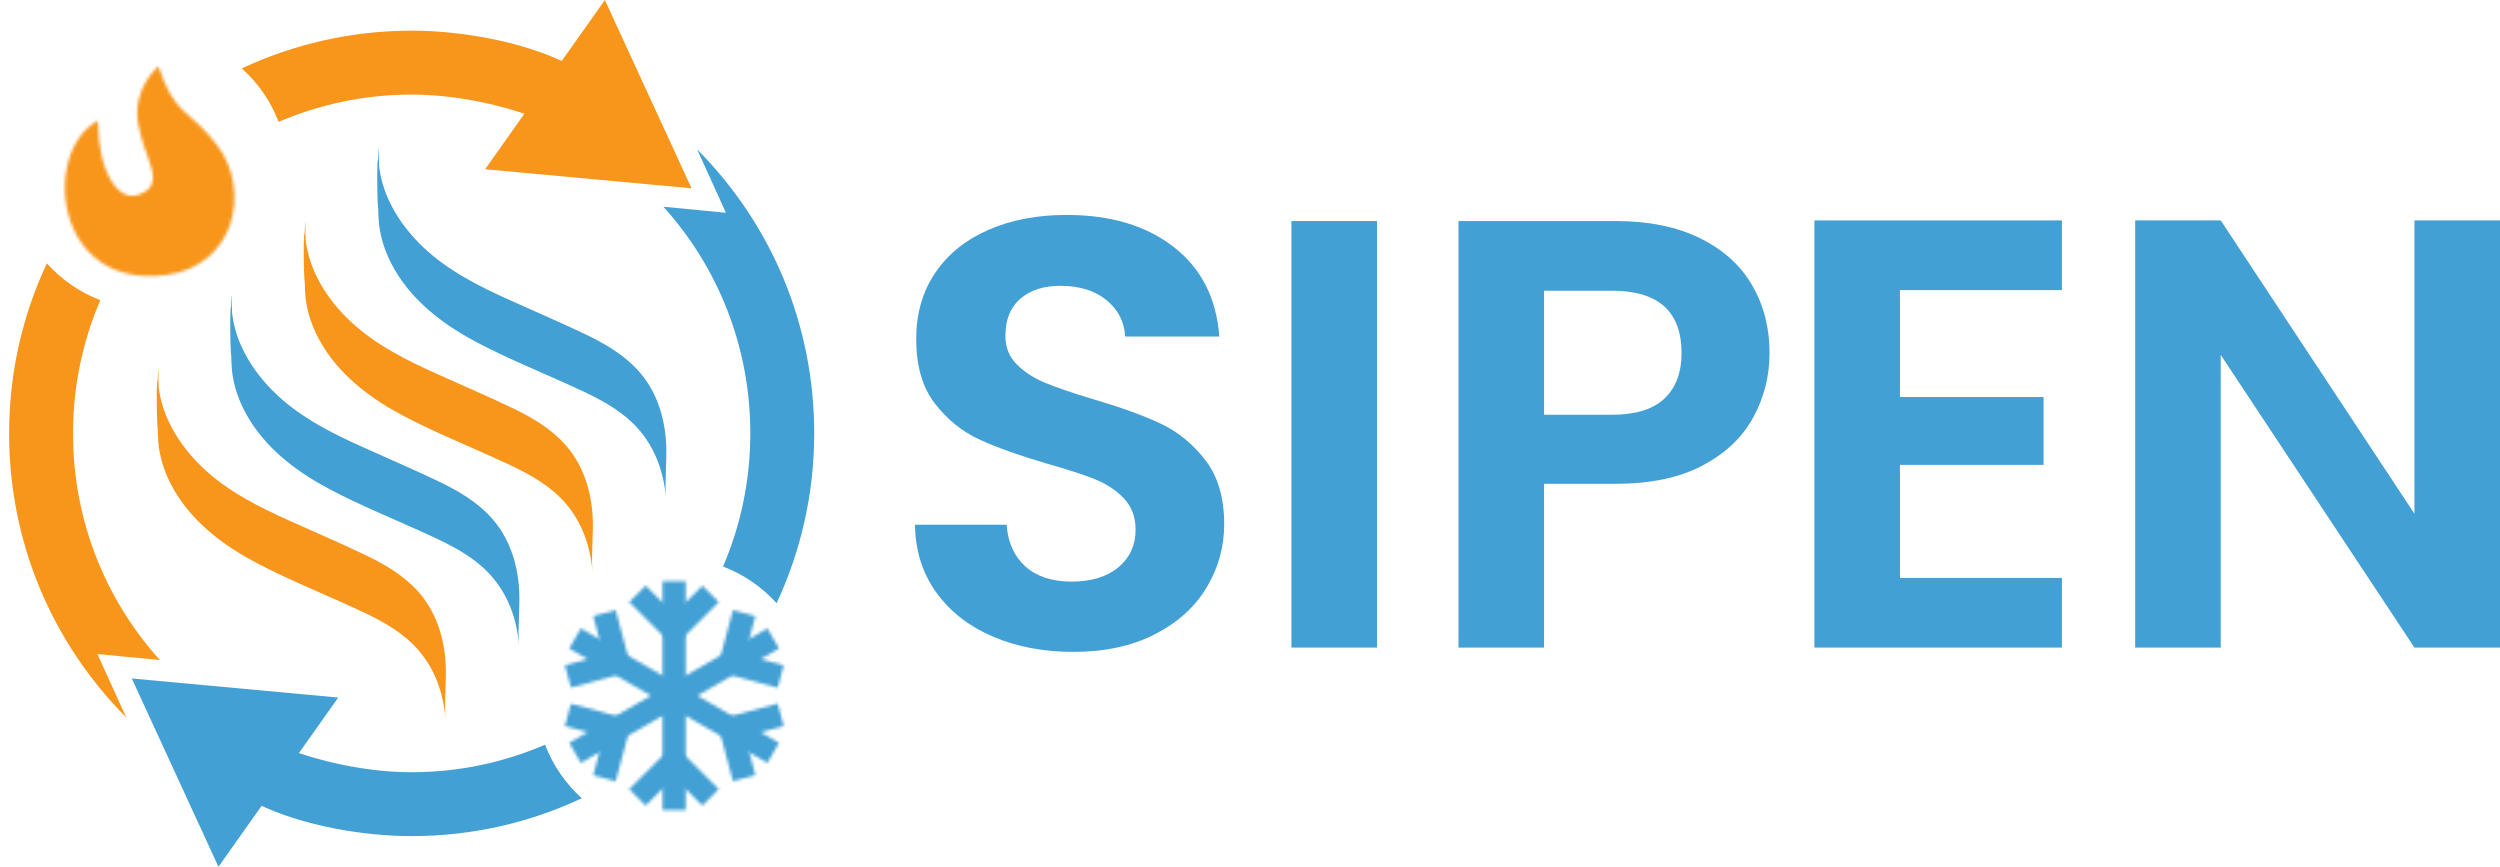
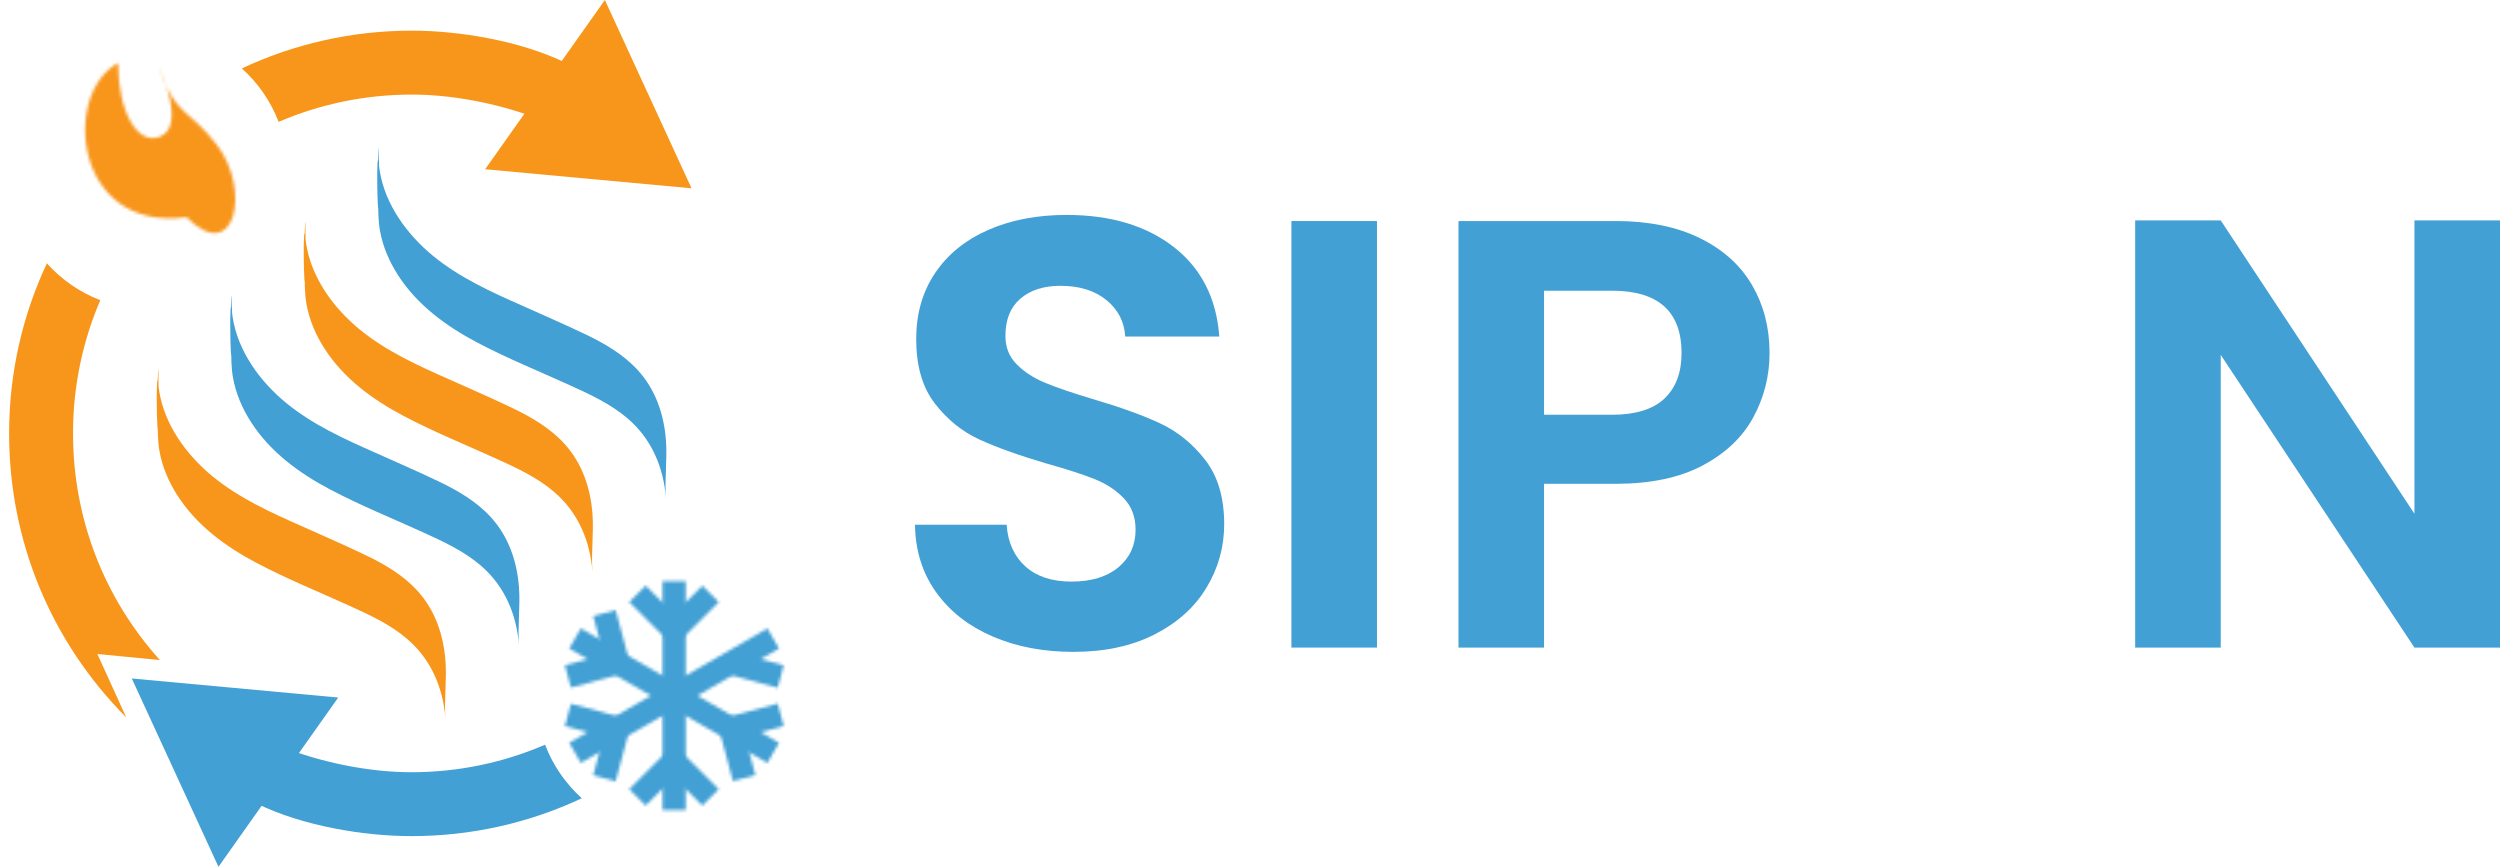
<svg xmlns="http://www.w3.org/2000/svg" version="1.1" id="Layer_1" x="0px" y="0px" viewBox="0 0 818.19 283.68" style="enable-background:new 0 0 818.19 283.68;" xml:space="preserve">
  <style type="text/css">
	.st0{fill:#FFFFFF;}
	.st1{filter:url(#Adobe_OpacityMaskFilter);}
	.st2{mask:url(#SVGID_1_);fill:#FFFFFF;}
	.st3{filter:url(#Adobe_OpacityMaskFilter_00000004505276199577802450000017116425084970189734_);}
	.st4{mask:url(#SVGID_00000170992513368487420040000001316945650892085907_);fill:#FFFFFF;}
	.st5{filter:url(#Adobe_OpacityMaskFilter_00000017508507282061984200000014471108976523847584_);}
	.st6{mask:url(#SVGID_00000109007255442073216750000000611964373566448269_);}
	.st7{filter:url(#Adobe_OpacityMaskFilter_00000131354794433175569360000011999458323323502004_);}
	.st8{mask:url(#SVGID_00000128466233210052676840000002590036858106601636_);}
	.st9{fill:#42A0D4;}
	.st10{fill:#F8961B;}
	.st11{filter:url(#Adobe_OpacityMaskFilter_00000093159958762482845790000017997226469252539299_);}
	.st12{mask:url(#SVGID_00000179642583761773204140000013862489004532237714_);fill:#42A0D4;}
	.st13{filter:url(#Adobe_OpacityMaskFilter_00000100380082662634941190000017982753671780683694_);}
	.st14{mask:url(#SVGID_00000163754352959693825150000001089319789620844697_);fill:#F8961B;}
	.st15{opacity:0.6;}
	.st16{opacity:0.4;}
	.st17{fill:#E86900;}
	.st18{fill:url(#SVGID_00000023278336638327228290000005603953131630503299_);}
	.st19{filter:url(#Adobe_OpacityMaskFilter_00000172411081361257127940000013878993988296582797_);}
	.st20{mask:url(#SVGID_00000161614845611104052080000006624695826519256750_);fill:#42A0D4;}
	.st21{filter:url(#Adobe_OpacityMaskFilter_00000022563014237657381960000018323333804433203900_);}
	.st22{mask:url(#SVGID_00000095332474598578847630000005551438779536185224_);fill:#F8961B;}
	.st23{fill:#002FDB;}
	.st24{fill:url(#SVGID_00000153704260480333203370000014417862167761748123_);}
	.st25{fill:url(#SVGID_00000181075890159984273820000002874314087707914933_);}
	.st26{fill:#00144C;}
</style>
  <g>
    <g>
      <path class="st9" d="M324.95,208.34c-7.8-3.33-13.97-8.13-18.5-14.4c-4.53-6.27-6.87-13.67-7-22.2h30    c0.4,5.74,2.43,10.27,6.1,13.6c3.67,3.33,8.7,5,15.1,5c6.53,0,11.66-1.57,15.4-4.7c3.73-3.13,5.6-7.23,5.6-12.3    c0-4.13-1.27-7.53-3.8-10.2c-2.53-2.67-5.7-4.77-9.5-6.3c-3.8-1.53-9.04-3.23-15.7-5.1c-9.07-2.66-16.43-5.3-22.1-7.9    s-10.53-6.53-14.6-11.8c-4.07-5.26-6.1-12.3-6.1-21.1c0-8.27,2.07-15.47,6.2-21.6c4.13-6.13,9.93-10.83,17.4-14.1    c7.47-3.27,16-4.9,25.6-4.9c14.4,0,26.1,3.5,35.1,10.5c9,7,13.97,16.77,14.9,29.3h-30.8c-0.27-4.8-2.3-8.77-6.1-11.9    c-3.8-3.13-8.83-4.7-15.1-4.7c-5.47,0-9.83,1.4-13.1,4.2c-3.27,2.8-4.9,6.87-4.9,12.2c0,3.73,1.23,6.83,3.7,9.3    c2.46,2.47,5.53,4.47,9.2,6c3.67,1.54,8.83,3.3,15.5,5.3c9.07,2.67,16.47,5.33,22.2,8c5.73,2.67,10.67,6.67,14.8,12    c4.13,5.33,6.2,12.33,6.2,21c0,7.47-1.94,14.4-5.8,20.8c-3.87,6.4-9.53,11.5-17,15.3c-7.47,3.8-16.34,5.7-26.6,5.7    C341.51,213.34,332.75,211.68,324.95,208.34z" />
      <path class="st9" d="M450.65,72.34v139.6h-28V72.34H450.65z" />
      <path class="st9" d="M573.83,136.54c-3.53,6.54-9.07,11.8-16.6,15.8c-7.53,4-17.04,6-28.5,6h-23.4v53.6h-28V72.34h51.4    c10.8,0,20,1.87,27.6,5.6c7.6,3.73,13.3,8.87,17.1,15.4c3.8,6.53,5.7,13.93,5.7,22.2C579.13,123.01,577.37,130.01,573.83,136.54z     M544.73,130.44c3.73-3.53,5.6-8.5,5.6-14.9c0-13.6-7.6-20.4-22.8-20.4h-22.2v40.6h22.2C535.26,135.74,541,133.97,544.73,130.44z" />
-       <path class="st9" d="M621.81,94.94v35h47v22.2h-47v37h53v22.8h-81V72.14h81v22.8H621.81z" />
      <path class="st9" d="M818.19,211.94h-28l-63.4-95.8v95.8h-28V72.14h28l63.4,96v-96h28V211.94z" />
    </g>
    <g>
      <g>
        <g>
          <g>
            <path class="st9" d="M190.41,261.25c-16.96,7.97-35.85,12.39-55.78,12.39c-15.49,0-35.53-3.31-50.36-10.55l10.72-17.62       c12.15,4.43,26.6,7.26,39.64,7.26c15.53,0,30.32-3.21,43.76-9.01C180.96,250.49,185.12,256.47,190.41,261.25z" />
-             <path class="st9" d="M266.47,141.82c0,19.85-4.41,38.69-12.32,55.59c-4.75-5.28-10.74-9.43-17.51-12       c5.74-13.38,8.92-28.12,8.92-43.59c0-27.64-10.06-53.76-28.44-74.16l20.46,1.98l-9.43-20.76       C252.86,73.76,266.47,106.77,266.47,141.82z" />
          </g>
        </g>
        <g>
          <g>
            <path class="st10" d="M52.33,216.02l-20.46-1.98l9.45,20.76c-24.73-24.88-38.34-57.89-38.34-92.94       c0-19.89,4.43-38.76,12.36-55.68c4.75,5.3,10.72,9.47,17.49,12.07c-5.76,13.38-8.93,28.14-8.93,43.61       C23.9,169.5,33.95,195.62,52.33,216.02z" />
            <path class="st10" d="M185.2,20.59l-10.74,17.62c-12.15-4.43-26.6-7.26-39.64-7.26c-15.47,0-30.23,3.19-43.63,8.93       c-2.59-6.75-6.75-12.74-12.05-17.49c16.92-7.93,35.8-12.36,55.68-12.36C150.32,10.04,170.35,13.35,185.2,20.59z" />
          </g>
        </g>
        <defs>
          <filter id="Adobe_OpacityMaskFilter" filterUnits="userSpaceOnUse" x="171.63" y="178.68" width="97.99" height="97.99">
            <feColorMatrix type="matrix" values="-1 0 0 0 1  0 -1 0 0 1  0 0 -1 0 1  0 0 0 1 0" color-interpolation-filters="sRGB" result="source" />
            <feFlood style="flood-color:white;flood-opacity:1" result="back" />
            <feBlend in="source" in2="back" mode="normal" />
          </filter>
        </defs>
        <mask maskUnits="userSpaceOnUse" x="171.63" y="178.68" width="97.99" height="97.99" id="SVGID_1_">
          <g class="st1">
            <g>
              <g>
                <g>
                  <rect x="183.19" y="223.87" transform="matrix(0.866 -0.5 0.5 0.866 -84.28 140.826)" class="st0" width="74.88" height="7.6" />
                </g>
                <g>
                  <g>
                    <rect x="191.5" y="242.71" transform="matrix(0.259 -0.966 0.966 0.259 -89.907 375.855)" class="st0" width="16.91" height="7.6" />
                  </g>
                  <g>
                    <rect x="190.18" y="227.7" transform="matrix(0.259 -0.966 0.966 0.259 -84.334 362.404)" class="st0" width="7.6" height="16.91" />
                  </g>
                  <g>
-                     <rect x="232.84" y="205.03" transform="matrix(0.259 -0.966 0.966 0.259 -22.871 387.861)" class="st0" width="16.91" height="7.6" />
-                   </g>
+                     </g>
                  <g>
                    <rect x="243.48" y="210.73" transform="matrix(0.259 -0.966 0.966 0.259 -28.441 401.316)" class="st0" width="7.6" height="16.91" />
                  </g>
                </g>
              </g>
              <g>
                <g>
                  <rect x="216.83" y="190.23" transform="matrix(0.5 -0.866 0.866 0.5 -86.855 304.909)" class="st0" width="7.6" height="74.88" />
                </g>
                <g>
                  <g>
                    <rect x="185.52" y="215.39" transform="matrix(0.966 -0.259 0.259 0.966 -50.121 57.673)" class="st0" width="16.91" height="7.6" />
                  </g>
                  <g>
                    <rect x="196.16" y="200.38" transform="matrix(0.966 -0.259 0.259 0.966 -47.237 58.87)" class="st0" width="7.6" height="16.91" />
                  </g>
                  <g>
                    <rect x="238.82" y="232.35" transform="matrix(0.966 -0.259 0.259 0.966 -52.695 72.047)" class="st0" width="16.91" height="7.6" />
                  </g>
                  <g>
                    <rect x="237.5" y="238.06" transform="matrix(0.966 -0.259 0.259 0.966 -55.581 70.854)" class="st0" width="7.6" height="16.91" />
                  </g>
                </g>
              </g>
              <g>
                <g>
                  <rect x="216.83" y="190.23" class="st0" width="7.6" height="74.88" />
                </g>
                <g>
                  <g>
                    <rect x="210.85" y="191.89" transform="matrix(0.707 -0.707 0.707 0.707 -78.801 210.449)" class="st0" width="7.6" height="16.91" />
                  </g>
                  <g>
                    <rect x="218.15" y="196.55" transform="matrix(0.707 -0.707 0.707 0.707 -75.298 218.918)" class="st0" width="16.91" height="7.6" />
                  </g>
                  <g>
                    <rect x="222.81" y="246.54" transform="matrix(0.707 -0.707 0.707 0.707 -113.936 234.922)" class="st0" width="7.6" height="16.91" />
                  </g>
                  <g>
                    <rect x="206.19" y="251.19" transform="matrix(0.707 -0.707 0.707 0.707 -117.439 226.465)" class="st0" width="16.91" height="7.6" />
                  </g>
                </g>
              </g>
            </g>
          </g>
        </mask>
        <circle style="mask:url(#SVGID_1_);fill:#42A0D4;" cx="220.63" cy="227.67" r="49" />
        <defs>
          <filter id="Adobe_OpacityMaskFilter_00000080182471575572186110000008720545303634771851_" filterUnits="userSpaceOnUse" x="0" y="7.04" width="97.99" height="97.99">
            <feColorMatrix type="matrix" values="-1 0 0 0 1  0 -1 0 0 1  0 0 -1 0 1  0 0 0 1 0" color-interpolation-filters="sRGB" result="source" />
            <feFlood style="flood-color:white;flood-opacity:1" result="back" />
            <feBlend in="source" in2="back" mode="normal" />
          </filter>
        </defs>
        <mask maskUnits="userSpaceOnUse" x="0" y="7.04" width="97.99" height="97.99" id="SVGID_00000088091337899307139620000014617665326492535961_">
          <g style="filter:url(#Adobe_OpacityMaskFilter_00000080182471575572186110000008720545303634771851_);">
-             <path class="st0" d="M51.85,21.72c0,0-8.69,7.03-6.62,18.89s9.39,19.31,0.59,22.97c-7.39,3.07-13.79-7.97-13.79-24.09       c-18.44,9.97-14.65,55.45,22.43,50.5C76.82,87,82.3,62.5,71.15,47.64C61.93,35.34,57.44,38.49,51.85,21.72z" />
+             <path class="st0" d="M51.85,21.72s9.39,19.31,0.59,22.97c-7.39,3.07-13.79-7.97-13.79-24.09       c-18.44,9.97-14.65,55.45,22.43,50.5C76.82,87,82.3,62.5,71.15,47.64C61.93,35.34,57.44,38.49,51.85,21.72z" />
          </g>
        </mask>
        <circle style="mask:url(#SVGID_00000088091337899307139620000014617665326492535961_);fill:#F8961B;" cx="49" cy="56.04" r="49" />
        <g>
          <g>
            <path class="st10" d="M51.75,120.95c-0.36,5.6-0.18,11.28-0.14,16.88c0.02,3.26,0,6.52,0.57,9.74       c0.92,5.27,3.09,10.26,5.99,14.74c6.28,9.71,15.67,16.57,25.77,21.91c9.89,5.23,20.34,9.44,30.51,14.07       c6.58,2.99,13.23,6.06,18.77,10.79c7.86,6.71,11.79,15.99,12.57,26.18c-0.48-6.29,0.48-12.7,0-19.01       c-0.65-8.47-3.39-16.57-9.18-22.91c-4.76-5.22-10.94-8.79-17.25-11.8c-8.1-3.86-16.36-7.4-24.54-11.09       c-10.05-4.52-20.17-9.57-28.27-17.2c-4.14-3.9-7.76-8.41-10.42-13.45c-1.3-2.46-2.37-5.05-3.13-7.73       c-0.39-1.39-0.7-2.8-0.92-4.22c-0.07-0.48-0.13-0.95-0.19-1.43c-0.99-9.2-0.54,20.13-0.07,12.86       c0.25-3.87,0.08-7.81,0.07-11.69c-0.01-1.89-0.01-3.79-0.04-5.68C51.82,121.73,51.81,120.04,51.75,120.95L51.75,120.95z" />
          </g>
          <g>
            <path class="st9" d="M75.81,96.9c-0.36,5.6-0.18,11.28-0.14,16.88c0.02,3.26,0,6.52,0.57,9.74c0.92,5.27,3.09,10.26,5.99,14.74       c6.28,9.71,15.67,16.57,25.77,21.91c9.89,5.23,20.34,9.44,30.51,14.07c6.58,2.99,13.23,6.06,18.77,10.79       c7.86,6.71,11.79,15.99,12.57,26.18c-0.48-6.29,0.48-12.7,0-19.01c-0.65-8.47-3.39-16.57-9.18-22.91       c-4.76-5.22-10.94-8.79-17.25-11.8c-8.1-3.86-16.36-7.4-24.54-11.09c-10.05-4.52-20.17-9.57-28.27-17.2       c-4.14-3.9-7.76-8.41-10.42-13.45c-1.3-2.46-2.37-5.05-3.13-7.73c-0.39-1.39-0.7-2.8-0.92-4.22c-0.07-0.48-0.13-0.95-0.19-1.43       c-0.99-9.2-0.54,20.13-0.07,12.86c0.25-3.87,0.08-7.81,0.07-11.69c-0.01-1.89-0.01-3.79-0.04-5.68       C75.87,97.68,75.86,95.98,75.81,96.9L75.81,96.9z" />
          </g>
          <g>
            <path class="st10" d="M99.86,72.84c-0.36,5.6-0.18,11.28-0.14,16.88c0.02,3.26,0,6.52,0.57,9.74       c0.92,5.27,3.09,10.26,5.99,14.74c6.28,9.71,15.67,16.57,25.77,21.91c9.89,5.23,20.34,9.44,30.51,14.07       c6.58,2.99,13.23,6.06,18.77,10.79c7.86,6.71,11.79,15.99,12.57,26.18c-0.48-6.29,0.48-12.7,0-19.01       c-0.65-8.47-3.39-16.57-9.18-22.91c-4.76-5.22-10.94-8.79-17.25-11.8c-8.1-3.86-16.36-7.4-24.54-11.09       c-10.05-4.52-20.17-9.57-28.27-17.2c-4.14-3.9-7.76-8.41-10.42-13.45c-1.3-2.46-2.37-5.05-3.13-7.73       c-0.39-1.39-0.7-2.8-0.92-4.22c-0.07-0.48-0.13-0.95-0.19-1.43c-0.99-9.2-0.54,20.13-0.07,12.86       c0.25-3.87,0.08-7.81,0.07-11.69c-0.01-1.89-0.01-3.79-0.04-5.68C99.93,73.63,99.92,71.93,99.86,72.84L99.86,72.84z" />
          </g>
          <g>
            <g>
              <path class="st9" d="M123.91,48.79c-0.36,5.6-0.18,11.28-0.14,16.88c0.02,3.26,0,6.52,0.57,9.74        c0.92,5.27,3.09,10.26,5.99,14.74c6.28,9.71,15.67,16.57,25.77,21.91c9.89,5.23,20.34,9.44,30.51,14.07        c6.58,2.99,13.23,6.06,18.77,10.79c7.86,6.71,11.79,15.99,12.57,26.18c-0.48-6.29,0.48-12.7,0-19.01        c-0.65-8.47-3.39-16.57-9.18-22.91c-4.76-5.22-10.94-8.79-17.25-11.8c-8.1-3.86-16.36-7.4-24.54-11.09        c-10.05-4.52-20.17-9.57-28.27-17.2c-4.14-3.9-7.76-8.41-10.42-13.45c-1.3-2.46-2.37-5.05-3.13-7.73        c-0.39-1.39-0.7-2.8-0.92-4.22c-0.07-0.48-0.13-0.95-0.19-1.43c-0.99-9.2-0.54,20.13-0.07,12.86        c0.25-3.87,0.08-7.81,0.07-11.69c-0.01-1.89-0.01-3.79-0.04-5.68C123.98,49.57,123.97,47.88,123.91,48.79L123.91,48.79z" />
            </g>
          </g>
        </g>
        <g>
          <g>
            <polygon class="st10" points="197.96,0 226.33,61.63 158.77,55.39      " />
          </g>
        </g>
      </g>
      <g>
        <g>
          <polygon class="st9" points="71.5,283.68 43.13,222.05 110.69,228.29     " />
        </g>
      </g>
    </g>
  </g>
</svg>